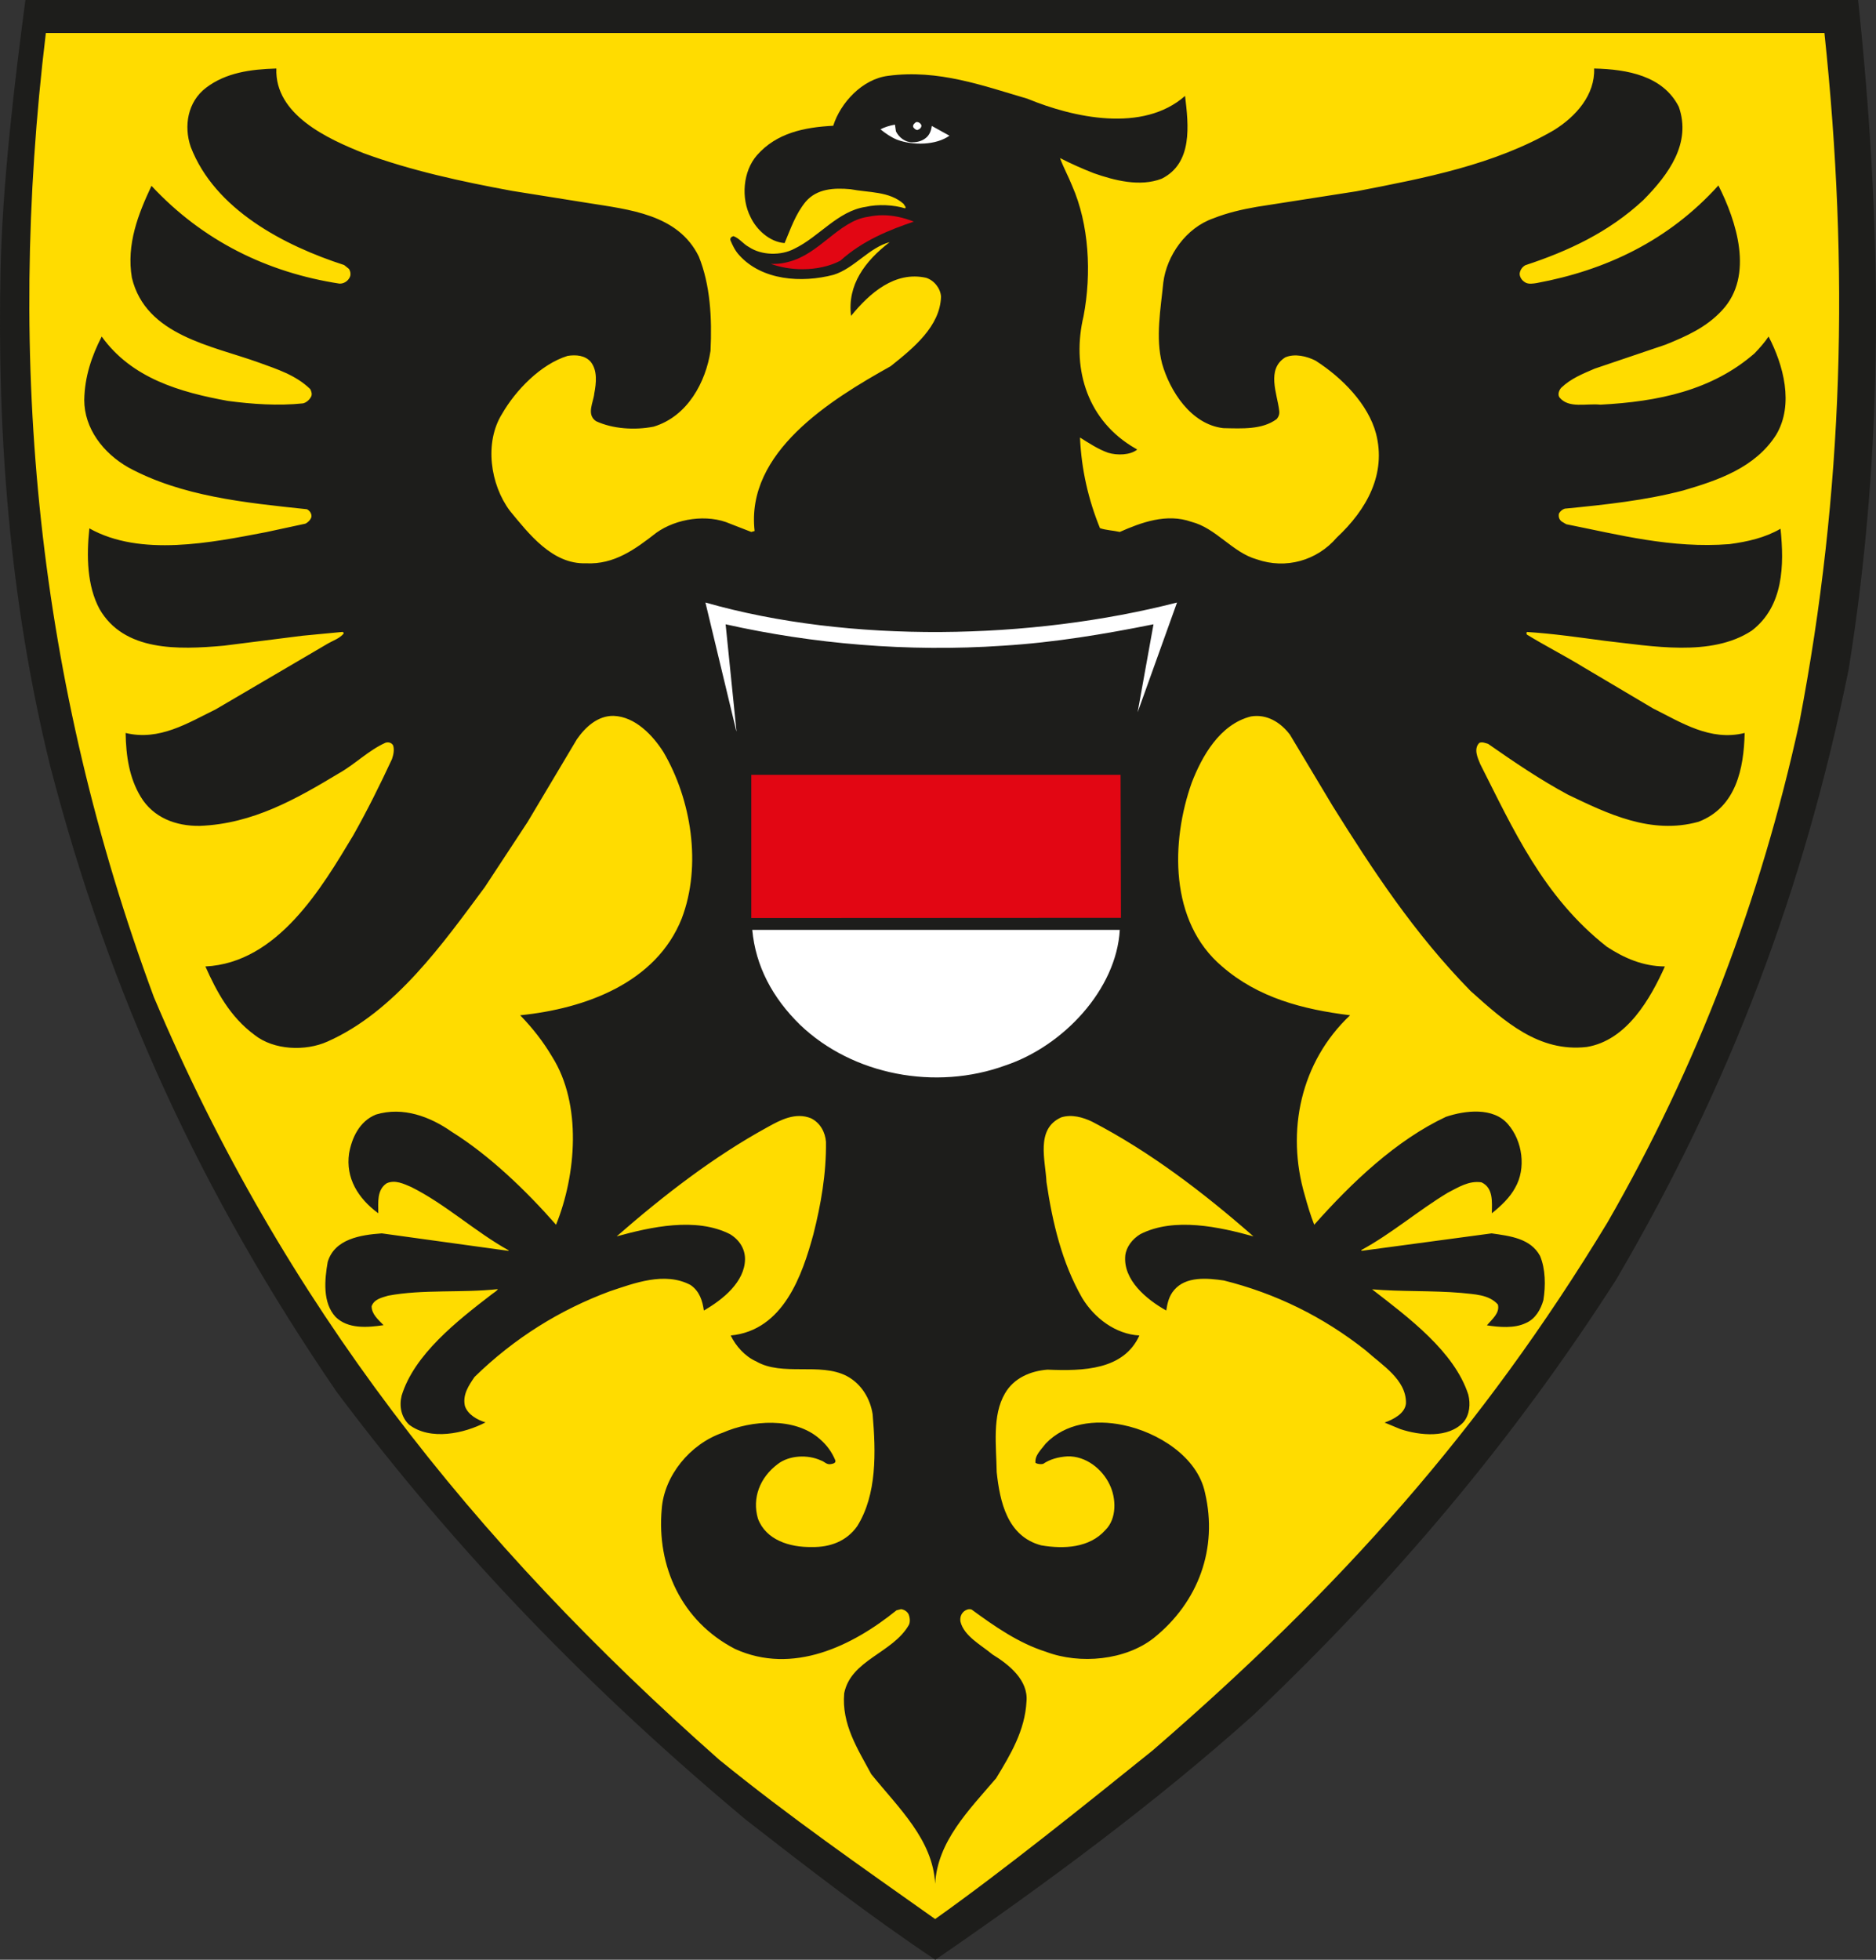
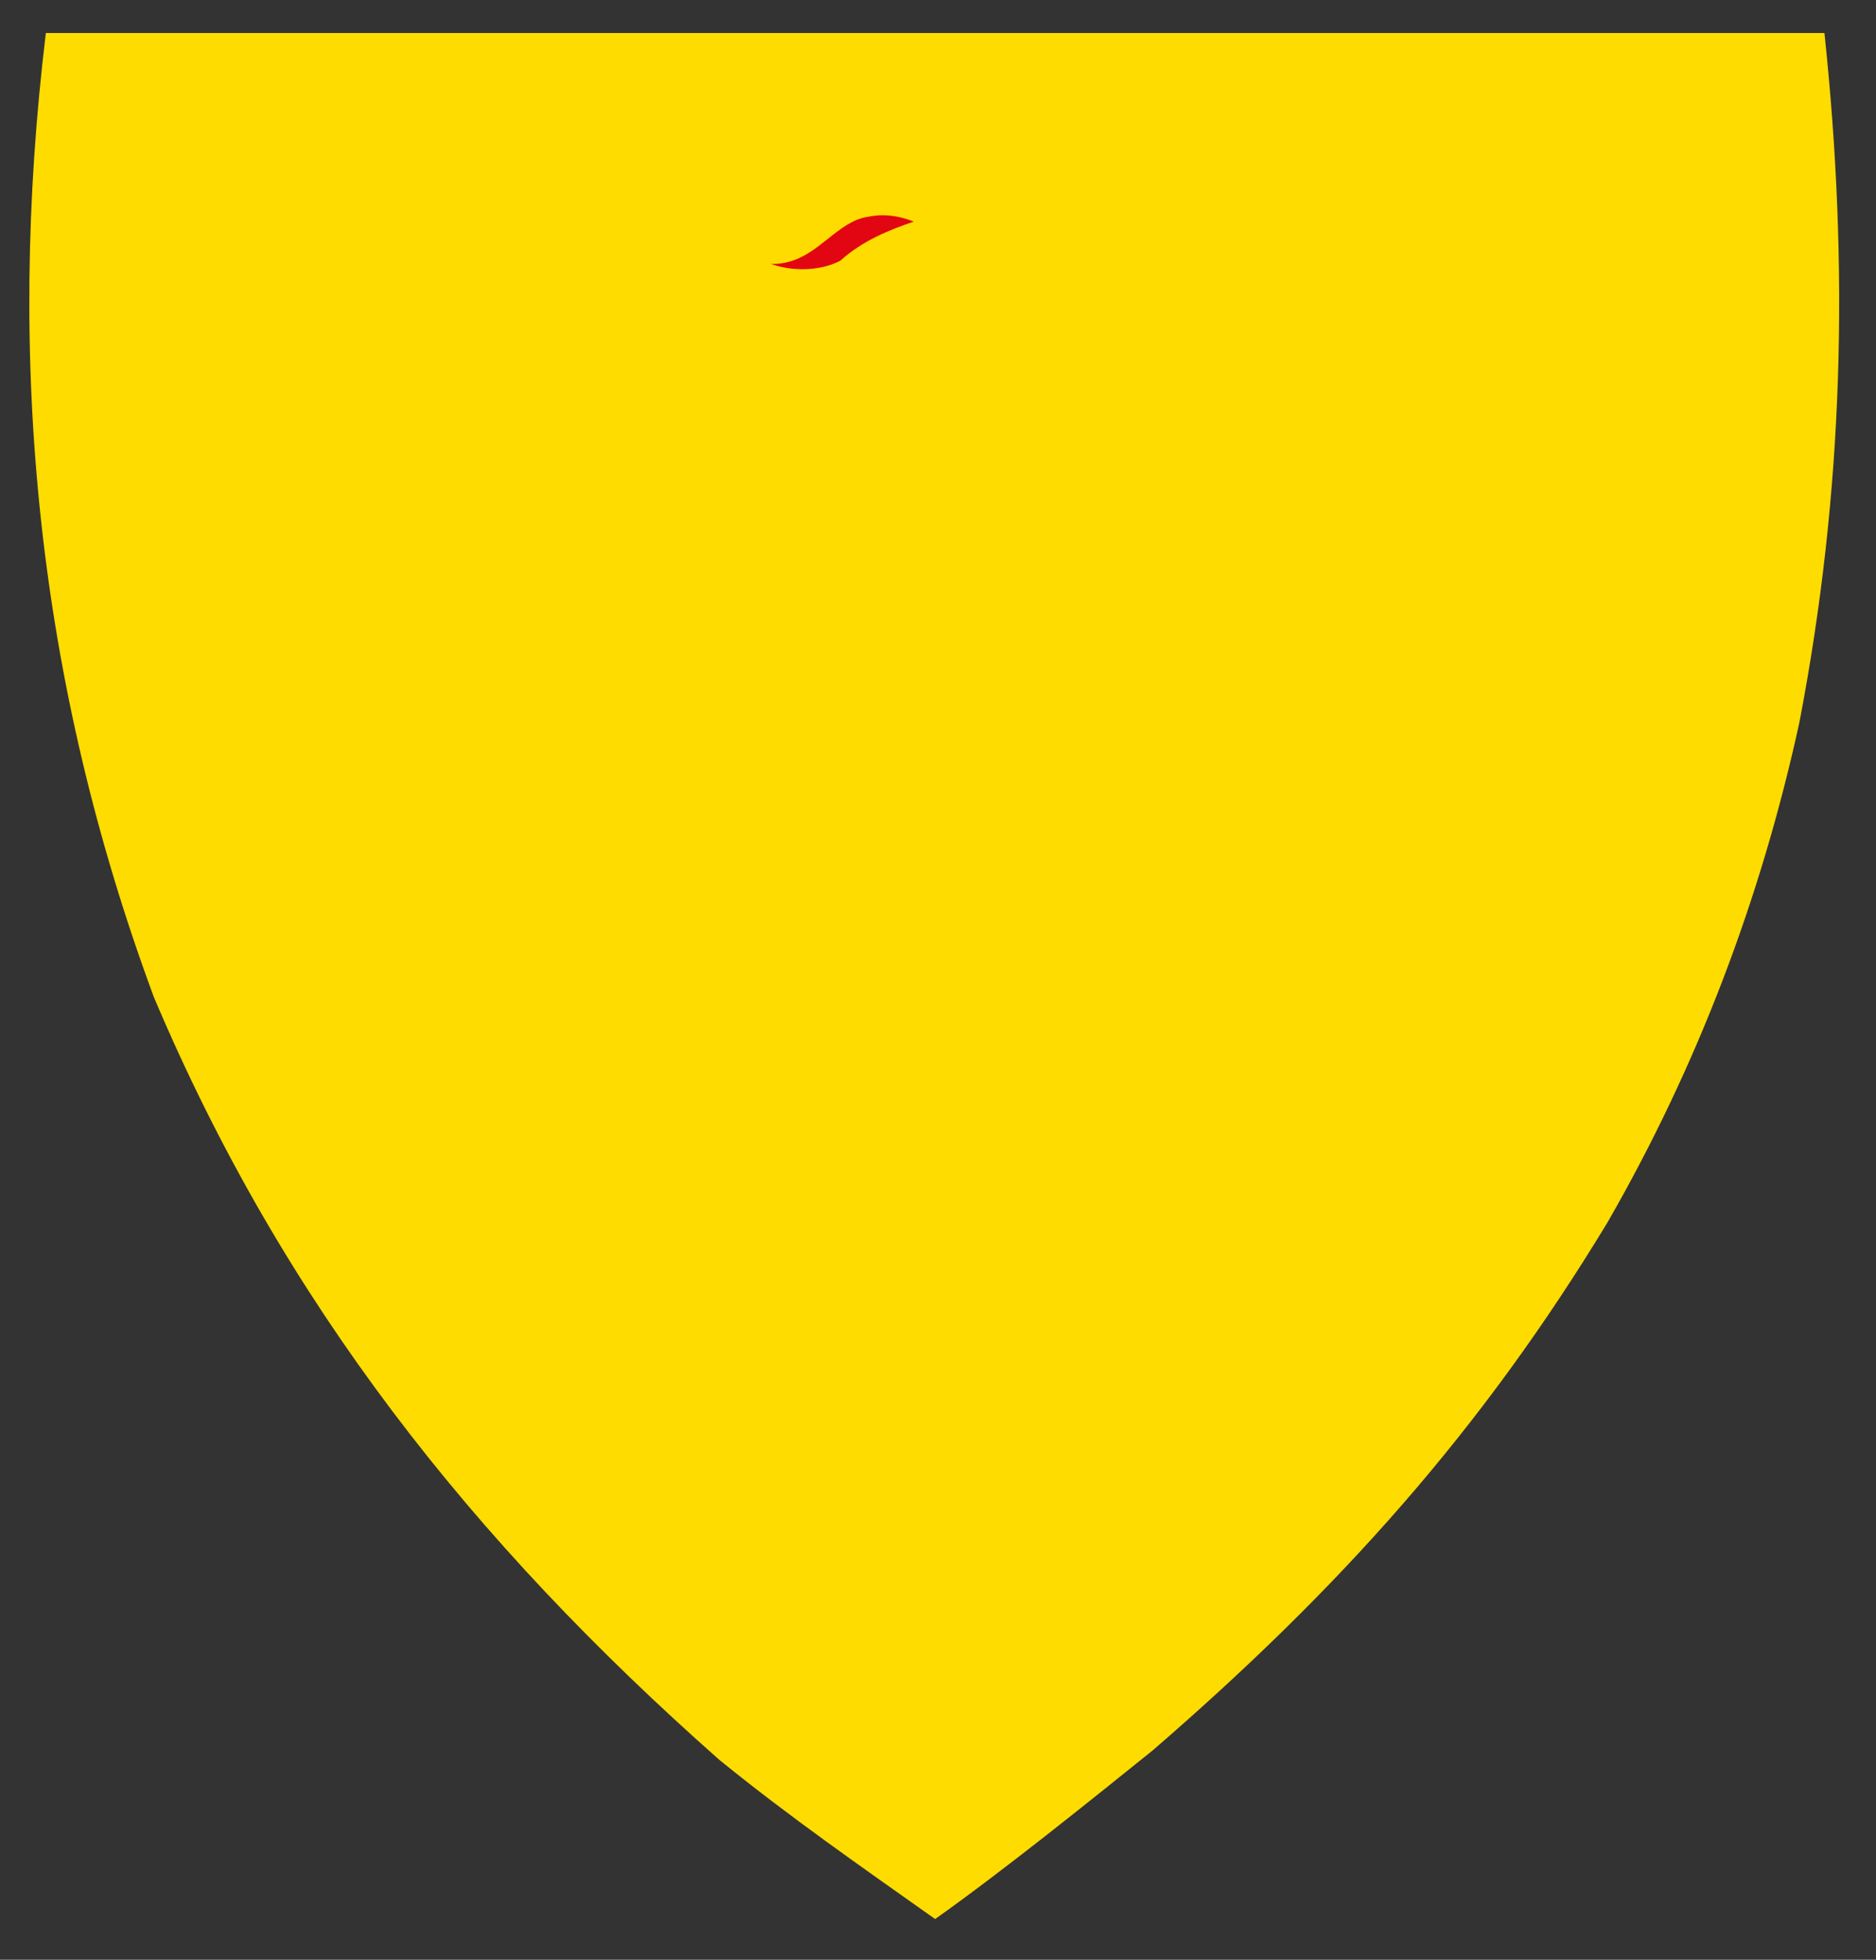
<svg xmlns="http://www.w3.org/2000/svg" version="1.1" id="svg2934" x="0px" y="0px" width="834.25px" height="871.188px" viewBox="0 0 834.25 871.188" enable-background="new 0 0 834.25 871.188" xml:space="preserve">
  <rect x="0" y="0" width="834.25" height="871.188" fill="#333333" stroke="none" />
  <g>
-     <path fill-rule="evenodd" clip-rule="evenodd" fill="#1D1D1B" d="M822.076,297.652c-19.852,97.63-52.563,184.543-103.463,271.343   c-46.125,71.855-98.628,133.836-161.08,193.246c-43.683,39.193-92.943,75.525-141.589,108.947   c-29.221-19.533-56.833-40.891-84.462-62.41c-69.112-57.84-128.212-118.623-181.738-189.99   C89.563,530.807,48.68,442.28,22.223,340.183C4.255,266.829-1.378,193.187,0.273,119.19C1.133,80.677,6.68,34.883,11.302,0h814.987   C836.942,100.728,838.187,197.518,822.076,297.652L822.076,297.652z" />
    <path fill-rule="evenodd" clip-rule="evenodd" fill="#FFDC00" d="M800.162,321.243c-17.169,78.516-45.324,152.692-85.332,222.196   c-56.148,92.647-119.163,162.854-202.205,234.654c-28.84,23.217-66.492,53.514-96.77,74.992   c-33.096-23.443-64.668-45.322-96.055-70.842C210.124,685.307,125.945,579.276,68.419,443.23   C16.545,303.156,2.603,161.862,20.391,14.686h790.93C822.361,119.04,819.972,218.03,800.162,321.243L800.162,321.243z" />
-     <path fill-rule="evenodd" clip-rule="evenodd" fill="#1D1D1B" d="M122.898,30.457c-0.786,20.526,22.836,31.29,38.788,37.631   c21.093,7.76,43.408,12.598,66.07,16.771l33.471,5.339c18.654,3.005,40.27,5.007,49.51,23.781   c5.143,12.682,5.926,27.451,5.231,41.969c-2.093,13.768-10.112,29.121-25.278,33.71c-8.457,1.668-18.216,1.001-25.624-2.42   c-4.447-3.004-1.136-8.427-0.787-12.35c0.873-4.59,1.481-10.18-1.569-14.018c-2.528-2.919-6.537-3.253-10.285-2.67   c-11.942,3.673-23.098,15.271-29.112,25.701c-8.02,12.766-5.321,31.456,3.399,43.137c8.454,10.263,18.914,23.864,33.819,23.364   c12.639,0.667,22.053-6.343,31.38-13.601c8.802-6.258,22.575-8.513,32.947-3.922l9.24,3.588l1.481-0.417   c-4.01-35.044,33.733-58.325,60.492-73.26c10.285-8.177,21.965-17.773,22.4-30.873c-0.173-3.587-2.962-7.259-6.624-8.427   c-13.859-3.086-25.104,6.759-33.383,16.938c-1.744-13.768,6.188-24.365,17.17-32.791c-9.152,2.419-15.775,11.681-24.93,14.518   c-14.293,3.755-31.9,2.503-42.011-8.762c-1.831-2.001-2.877-4.255-3.836-6.508c-0.347-1.083,0.435-1.669,1.308-1.918   c2.615,0.917,4.443,3.588,6.885,4.84c5.58,3.753,14.295,3.92,20.223,0.75c10.982-5.256,19.263-16.772,31.728-18.607   c5.492-1.252,12.291-0.918,17.521,0.667c0.608-0.667-0.437-1.25-0.612-1.919c-6.362-5.756-15.515-5.006-23.708-6.591   c-7.323-0.668-14.905-0.25-19.874,5.506c-4.619,5.592-6.711,12.099-9.414,18.44c-6.711-0.501-12.551-6.006-15.167-11.596   c-4.271-8.345-3.397-20.277,2.877-27.454c8.717-9.928,21.095-12.433,33.907-13.099c3.225-10.18,12.901-20.776,24.406-22.195   c22.313-3.004,42.274,4.421,61.973,10.179c20.399,8.428,51.342,15.269,70.083-1.251c1.569,13.017,3.484,29.871-10.375,36.795   c-9.674,3.756-21.092,0.752-30.157-2.419c-5.144-2.001-10.199-4.255-15.078-6.758c1.48,4.088,3.746,8.176,5.402,12.35   c7.496,17.019,8.717,38.881,5.057,57.989c-5.232,21.943,0.872,44.806,21.092,57.572l2.79,1.67c-3.05,2.501-8.89,2.668-12.987,1.418   c-4.446-1.586-8.455-4.256-12.464-6.759c0.61,14.185,3.747,27.703,8.89,40.301c2.79,0.917,5.84,1.001,8.806,1.669   c9.412-4.173,20.832-8.427,31.813-4.506c10.983,2.754,18.307,13.684,29.114,16.688c12.901,4.506,26.759,0.583,35.562-9.678   c13.336-12.434,22.14-28.287,17.434-46.31c-3.484-12.933-14.905-24.698-26.934-32.375c-3.836-1.919-9.152-3.254-13.423-1.418   c-8.457,5.34-3.573,16.103-2.701,23.528c0.26,1.585-0.175,2.838-1.134,3.923c-6.451,4.755-15.43,4.172-23.709,4.005   c-14.468-1.669-23.795-16.688-27.196-28.619c-3.05-11.599-0.61-24.531,0.524-36.129c1.482-11.849,10.023-24.282,22.313-28.537   c6.102-2.419,12.552-3.922,19.265-5.089l44.365-6.926c30.594-5.921,61.19-11.764,87.688-27.117   c10.024-6.174,18.393-15.854,17.955-27.451c14.818,0.334,30.683,3.254,37.655,17.021c5.667,16.104-4.444,30.039-15.775,41.469   c-15.43,14.353-33.474,22.695-52.472,28.953c-1.483,0.834-2.355,2.253-2.528,3.756c0,1.585,1.045,3.086,2.528,3.921   c1.394,0.834,3.484,0.5,5.054,0.249c30.681-5.672,58.663-18.857,80.802-43.387c7.932,15.686,16.038,40.051,1.656,55.487   c-7.061,7.676-16.04,11.599-25.103,15.269l-31.556,10.681c-5.229,2.252-10.546,4.338-14.905,8.51   c-0.959,1.085-1.656,2.92-0.783,4.255c4.098,5.09,11.941,2.587,18.217,3.254c25.54-1.335,49.509-6.259,68.512-22.778   c2.353-2.42,4.532-4.923,6.277-7.511c6.537,12.517,11.415,30.122,3.398,43.639c-9.328,14.685-25.889,20.275-41.315,24.782   c-16.823,4.422-34.692,6.341-52.736,8.093c-1.046,0.333-2.004,1.167-2.528,2.087c-0.349,1.334,0,2.753,1.224,3.671l2.002,1.167   c23.449,4.673,46.81,10.847,72.522,8.844c8.104-1.083,15.861-2.835,22.749-6.841c1.656,16.103,1.395,34.459-12.814,45.307   c-18.041,11.848-44.364,6.842-65.372,4.506c-11.418-1.502-22.75-3.17-34.517-3.92c-0.438,0.248-0.262,0.833-0.087,1.166   c8.193,5.008,16.734,9.345,24.928,14.351l31.118,18.441c12.466,6.175,25.451,14.769,40.791,10.93   c-0.348,15.687-3.746,33.042-20.48,39.468c-21.181,5.924-40.618-3.671-58.055-12.015c-12.288-6.592-23.968-14.52-35.56-22.614   c-1.221-0.333-2.614-1-3.922-0.416c-2.617,2.669-0.699,6.675,0.435,9.429c14.555,28.702,27.979,58.993,56.308,81.186   c7.669,5.006,15.951,8.678,25.802,8.761c-6.364,14.102-16.825,32.875-34.78,35.795c-21.354,2.422-36.607-11.43-51.6-24.863   c-25.105-25.616-43.584-53.819-61.364-82.271l-19.003-31.708c-4.184-5.506-10.286-9.26-17.345-8.094   c-13.946,3.504-21.88,17.94-26.323,29.454c-9.24,26.035-10.11,61.745,13.509,81.688c16.04,13.934,35.913,19.107,56.918,21.693   c-21.964,20.694-28.587,51.484-20.135,80.101c1.221,4.425,2.528,8.847,4.184,13.02c16.737-18.858,36.523-37.631,58.576-47.979   c8.453-2.836,21.094-4.422,27.631,3.338c6.448,7.428,8.104,19.608,3.137,28.203c-2.264,4.257-6.275,8.094-10.37,11.347   c0.086-5.091,0.696-11.347-4.622-13.767c-5.664-0.836-10.286,2.252-14.902,4.59c-13.077,7.843-25.105,18.273-38.53,25.529   l0.176,0.336l57.79-7.76c8.108,1.166,17.258,2.17,21.528,10.013c2.442,5.756,2.528,13.268,1.483,19.69   c-1.135,4.008-3.487,8.347-7.845,10.18c-5.057,2.421-11.68,1.837-17.258,1.002c2.18-2.669,5.84-5.423,4.881-9.26   c-4.012-4.508-10.459-4.508-16.389-5.174c-12.898-1.084-26.758-0.502-39.57-1.586c16.297,12.601,36.607,27.701,42.796,46.809   c1.048,4.173,0.61,8.928-2.091,12.182c-6.713,7.344-19.524,6.009-28.068,3.172l-7.059-2.922c3.747-1.334,9.152-4.006,9.5-8.592   c0.176-10.517-10.548-16.854-17.955-23.531c-19.003-15.019-40.01-25.281-63.02-31.04c-7.409-1.085-16.823-1.919-22.053,4.174   c-2.353,2.669-3.05,5.839-3.574,9.177c-8.803-4.92-19.262-13.599-18.219-24.448c0.438-3.837,3.139-7.341,6.712-9.511   c15.081-7.676,35.216-3.17,50.294,1.003c-22.576-19.776-46.196-37.716-71.736-50.983c-4.009-1.919-9.065-3.422-13.771-1.919   c-11.505,5.175-6.975,19.108-6.537,28.788c2.701,18.188,6.886,35.795,15.864,51.48c5.402,8.928,14.816,16.104,25.451,16.688   c-6.973,15.353-24.928,15.854-40.881,15.187c-7.582,0.585-14.991,3.755-18.914,10.597c-5.753,9.844-3.836,23.197-3.66,34.961   c1.395,12.934,4.619,28.536,19.787,32.541c10.197,1.754,21.528,1.084,28.503-6.759c5.229-5.089,4.879-14.269,1.915-20.274   c-3.223-6.843-10.545-12.767-18.74-12.516c-4.009,0.25-7.756,1.251-10.806,3.336c-1.135,0.25-2.442,0.084-3.4-0.417   c-0.436-3.338,2.528-5.925,4.534-8.595c8.715-9.095,21.875-10.846,34.342-8.26c15.513,3.17,33.206,14.102,36.521,30.205   c5.753,24.613-2.877,48.479-22.839,64.498c-12.55,9.846-32.685,11.85-47.938,6.092c-12.115-3.838-22.664-11.182-33.034-18.773   c-1.223-0.416-2.441,0.082-3.313,0.75c-1.396,1.168-1.918,2.754-1.656,4.59c1.569,6.508,9.238,10.428,14.208,14.602   c7.496,4.59,16.037,11.516,15.168,20.943c-0.7,12.934-7.062,23.529-13.512,34.127c-12.291,14.352-26.062,28.117-27.11,46.893   c-1.045-19.607-16.124-33.543-28.413-48.729c-6.016-11.182-13.25-22.195-12.03-35.963c2.964-14.852,21.616-17.855,28.765-30.371   c0.697-1.42,0.435-3.424-0.175-4.84c-0.697-1.252-2.004-2.002-3.312-2.17l-2.004,0.502c-19.612,15.854-46.111,28.871-71.823,17.188   c-23.884-12.35-34.867-36.799-32.6-62.162c1.045-14.768,12.55-28.953,27.108-33.959c12.726-5.592,31.989-7.094,43.146,2.753   c3.313,2.837,5.49,6.007,6.973,9.597c0.262,1.166-1.045,1.416-1.917,1.584c-2.006,0.417-2.877-1.083-4.448-1.584   c-5.926-2.754-14.207-2.338-19.262,1.584c-7.932,5.924-11.506,15.102-8.804,24.281c3.573,9.51,14.121,12.766,23.883,12.598   c8.193,0.168,15.604-2.586,20.309-9.344c8.717-14.019,8.281-32.709,6.799-49.729c-1.045-6.76-4.883-13.436-11.504-16.939   c-11.857-6.174-28.678,0.251-40.272-6.508c-4.966-2.17-9.15-6.926-11.329-11.516c23.534-2.252,31.901-27.117,36.783-45.057   c3.312-13.102,5.752-26.867,5.578-41.053c-0.349-4.17-2.441-8.344-6.624-10.43c-6.887-2.835-13.686,0.752-19.352,3.922   c-23.795,13.018-45.848,30.039-67.116,48.563c15.167-4.173,35.214-8.679,50.381-1.003c4.184,2.503,6.712,6.508,6.712,11.098   c-0.086,10.096-9.85,18.023-18.305,22.861c-0.61-4.339-1.917-8.593-5.926-11.347c-11.507-6.092-25.19-0.752-36,2.837   c-21.965,8.176-42.187,20.608-60.056,38.047c-2.615,3.838-5.404,7.928-4.27,12.935c1.306,3.837,5.577,6.173,9.15,7.259   c-9.414,4.924-24.493,8.261-33.994,1c-3.486-3.336-4.446-8.176-3.313-12.849c5.58-18.271,24.494-33.126,40.27-45.226   c0.873-0.667,2.18-1.416,2.528-2.167c-15.951,1.751-33.384,0-48.813,2.919c-2.703,0.836-6.188,1.503-7.322,4.676   c0,3.504,2.877,5.922,5.317,8.424c-7.235,1.086-15.864,1.754-21.354-3.671c-5.839-6.341-4.881-16.521-3.487-24.446   c3.051-10.18,14.557-12.016,24.057-12.684l56.222,7.76c0.087,0,0.174-0.085,0.261-0.168c-14.905-8.259-28.153-20.608-43.407-28.201   c-3.313-1.418-7.147-3.337-10.896-1.667c-4.446,2.919-3.749,8.593-3.749,13.348c-9.064-6.676-14.557-15.685-12.988-26.618   c1.221-6.84,4.534-14.266,11.943-17.271c12.115-3.669,24.23,1.001,33.732,7.677c16.822,10.512,33.035,26.117,46.371,41.304   c8.979-22.196,11.594-53.569-1.744-74.678c-3.834-6.511-8.541-12.601-14.207-18.442c28.851-2.919,60.404-14.351,71.823-42.97   c9.066-23.78,4.184-53.067-8.105-74.01c-4.708-7.426-12.551-15.771-22.141-16.104c-7.061-0.168-12.638,5.005-16.387,10.43   l-21.879,36.713l-19.088,29.036c-18.48,24.866-39.922,55.321-69.907,68.588c-9.849,4.422-23.882,3.837-32.424-2.922   c-10.983-8.094-16.91-19.357-21.877-30.455c32.164-1.585,51.775-35.044,65.72-58.24c6.276-11.098,11.942-22.53,17.259-33.96   c0.61-1.836,1.133-4.004,0.522-6.006c-0.609-1.252-2.092-1.669-3.399-1.252c-7.496,3.337-13.597,9.594-20.744,13.601   c-19.002,11.431-38.266,22.444-61.8,23.362c-10.72,0.168-20.745-3.672-26.323-12.933c-5.056-8.344-6.538-18.022-6.711-28.37   c14.991,3.671,27.805-4.506,40.094-10.513l49.945-29.288c2.353-1.333,5.144-2.252,6.887-4.338c0.173-0.417-0.262-0.919-0.785-0.75   l-17.521,1.668l-34.953,4.421c-20.396,1.836-44.367,2.587-55.261-16.272c-5.578-10.345-5.84-23.53-4.533-35.878   c22.751,12.767,54.215,6.342,78.622,1.671l17.433-3.756c1.22-0.584,2.354-1.752,2.701-3.004c0.175-1.417-0.697-2.753-2.003-3.42   c-27.893-2.92-55.699-5.759-79.322-18.523c-11.33-6.426-19.697-17.438-19.697-30.038c0.174-10.348,3.312-19.525,7.758-28.204   c13.336,18.606,34.951,24.782,56.132,28.62c10.722,1.418,22.315,2.253,33.386,1.084c1.48-0.333,2.875-1.586,3.574-2.92   c0.609-1.084,0.173-2.419-0.35-3.421c-6.45-6.258-14.731-8.843-22.75-11.764c-21.006-7.593-50.381-12.016-56.568-37.715   c-2.53-14.936,2.875-28.453,8.714-40.884c22.837,24.53,51.602,38.549,83.591,43.471c2.004,0.083,3.834-1.169,4.621-2.92   c0.524-1.083,0.261-2.586-0.35-3.588l-2.178-1.752c-26.585-8.595-57.528-24.614-68.25-52.568   c-3.138-9.177-1.394-20.024,6.885-26.282C100.496,32.292,111.392,30.791,122.898,30.457L122.898,30.457z" />
-     <path fill-rule="evenodd" clip-rule="evenodd" fill="#FFFFFF" d="M398.425,58.408c1.306,2.67,4.183,4.923,7.32,4.839   c2.441,0,4.62-0.666,6.364-2.252c1.481-1.418,2.003-3.254,2.265-5.006l7.845,4.339c-6.014,4.255-16.212,4.422-23.361,1.751   c-2.615-1.083-5.054-2.751-7.321-4.587c1.656-0.919,4.357-1.752,6.449-2.087L398.425,58.408L398.425,58.408z M409.755,55.74   c0.086,1.084-0.959,1.836-1.918,2.085c-0.698-0.167-1.309-0.667-1.744-1.334c-0.261-1,0.523-1.668,1.221-2.17   C408.272,53.988,409.493,54.822,409.755,55.74L409.755,55.74z M523.418,267.841l-17.522,48.812l7.061-39.133   c-21.615,4.339-43.843,8.095-66.853,9.513c-42.449,2.921-84.813-0.833-123.425-9.513l4.795,47.143v0.501l-13.775-57.323   C377.94,286.198,458.826,284.447,523.418,267.841L523.418,267.841z M497.967,413.359c-1.485,26.45-25.104,51.648-50.82,60.243   c-31.03,11.348-67.985,4.34-91.347-18.022c-12.291-12.017-19.787-26.117-21.268-42.221H497.967L497.967,413.359z" />
-     <path fill-rule="evenodd" clip-rule="evenodd" fill="#E20613" d="M498.488,408.019l-164.392,0.083v-63.664h164.217L498.488,408.019   L498.488,408.019z" />
    <path fill-rule="evenodd" clip-rule="evenodd" fill="#E20613" d="M356.865,119.678c-4.949,0-9.818-0.839-14.088-2.378   c0.397,0.019,0.795,0.028,1.194,0.028h0.001c2.271,0,4.519-0.311,6.684-0.923c6.734-1.684,12.233-6.048,17.55-10.269   c5.733-4.55,11.149-8.847,17.841-9.769c2.224-0.468,4.335-0.688,6.46-0.688c4.436,0,9.078,0.953,13.856,2.837   c-10.995,3.727-22.748,8.421-32.682,17.386C369.045,118.339,363.088,119.678,356.865,119.678z" />
  </g>
</svg>